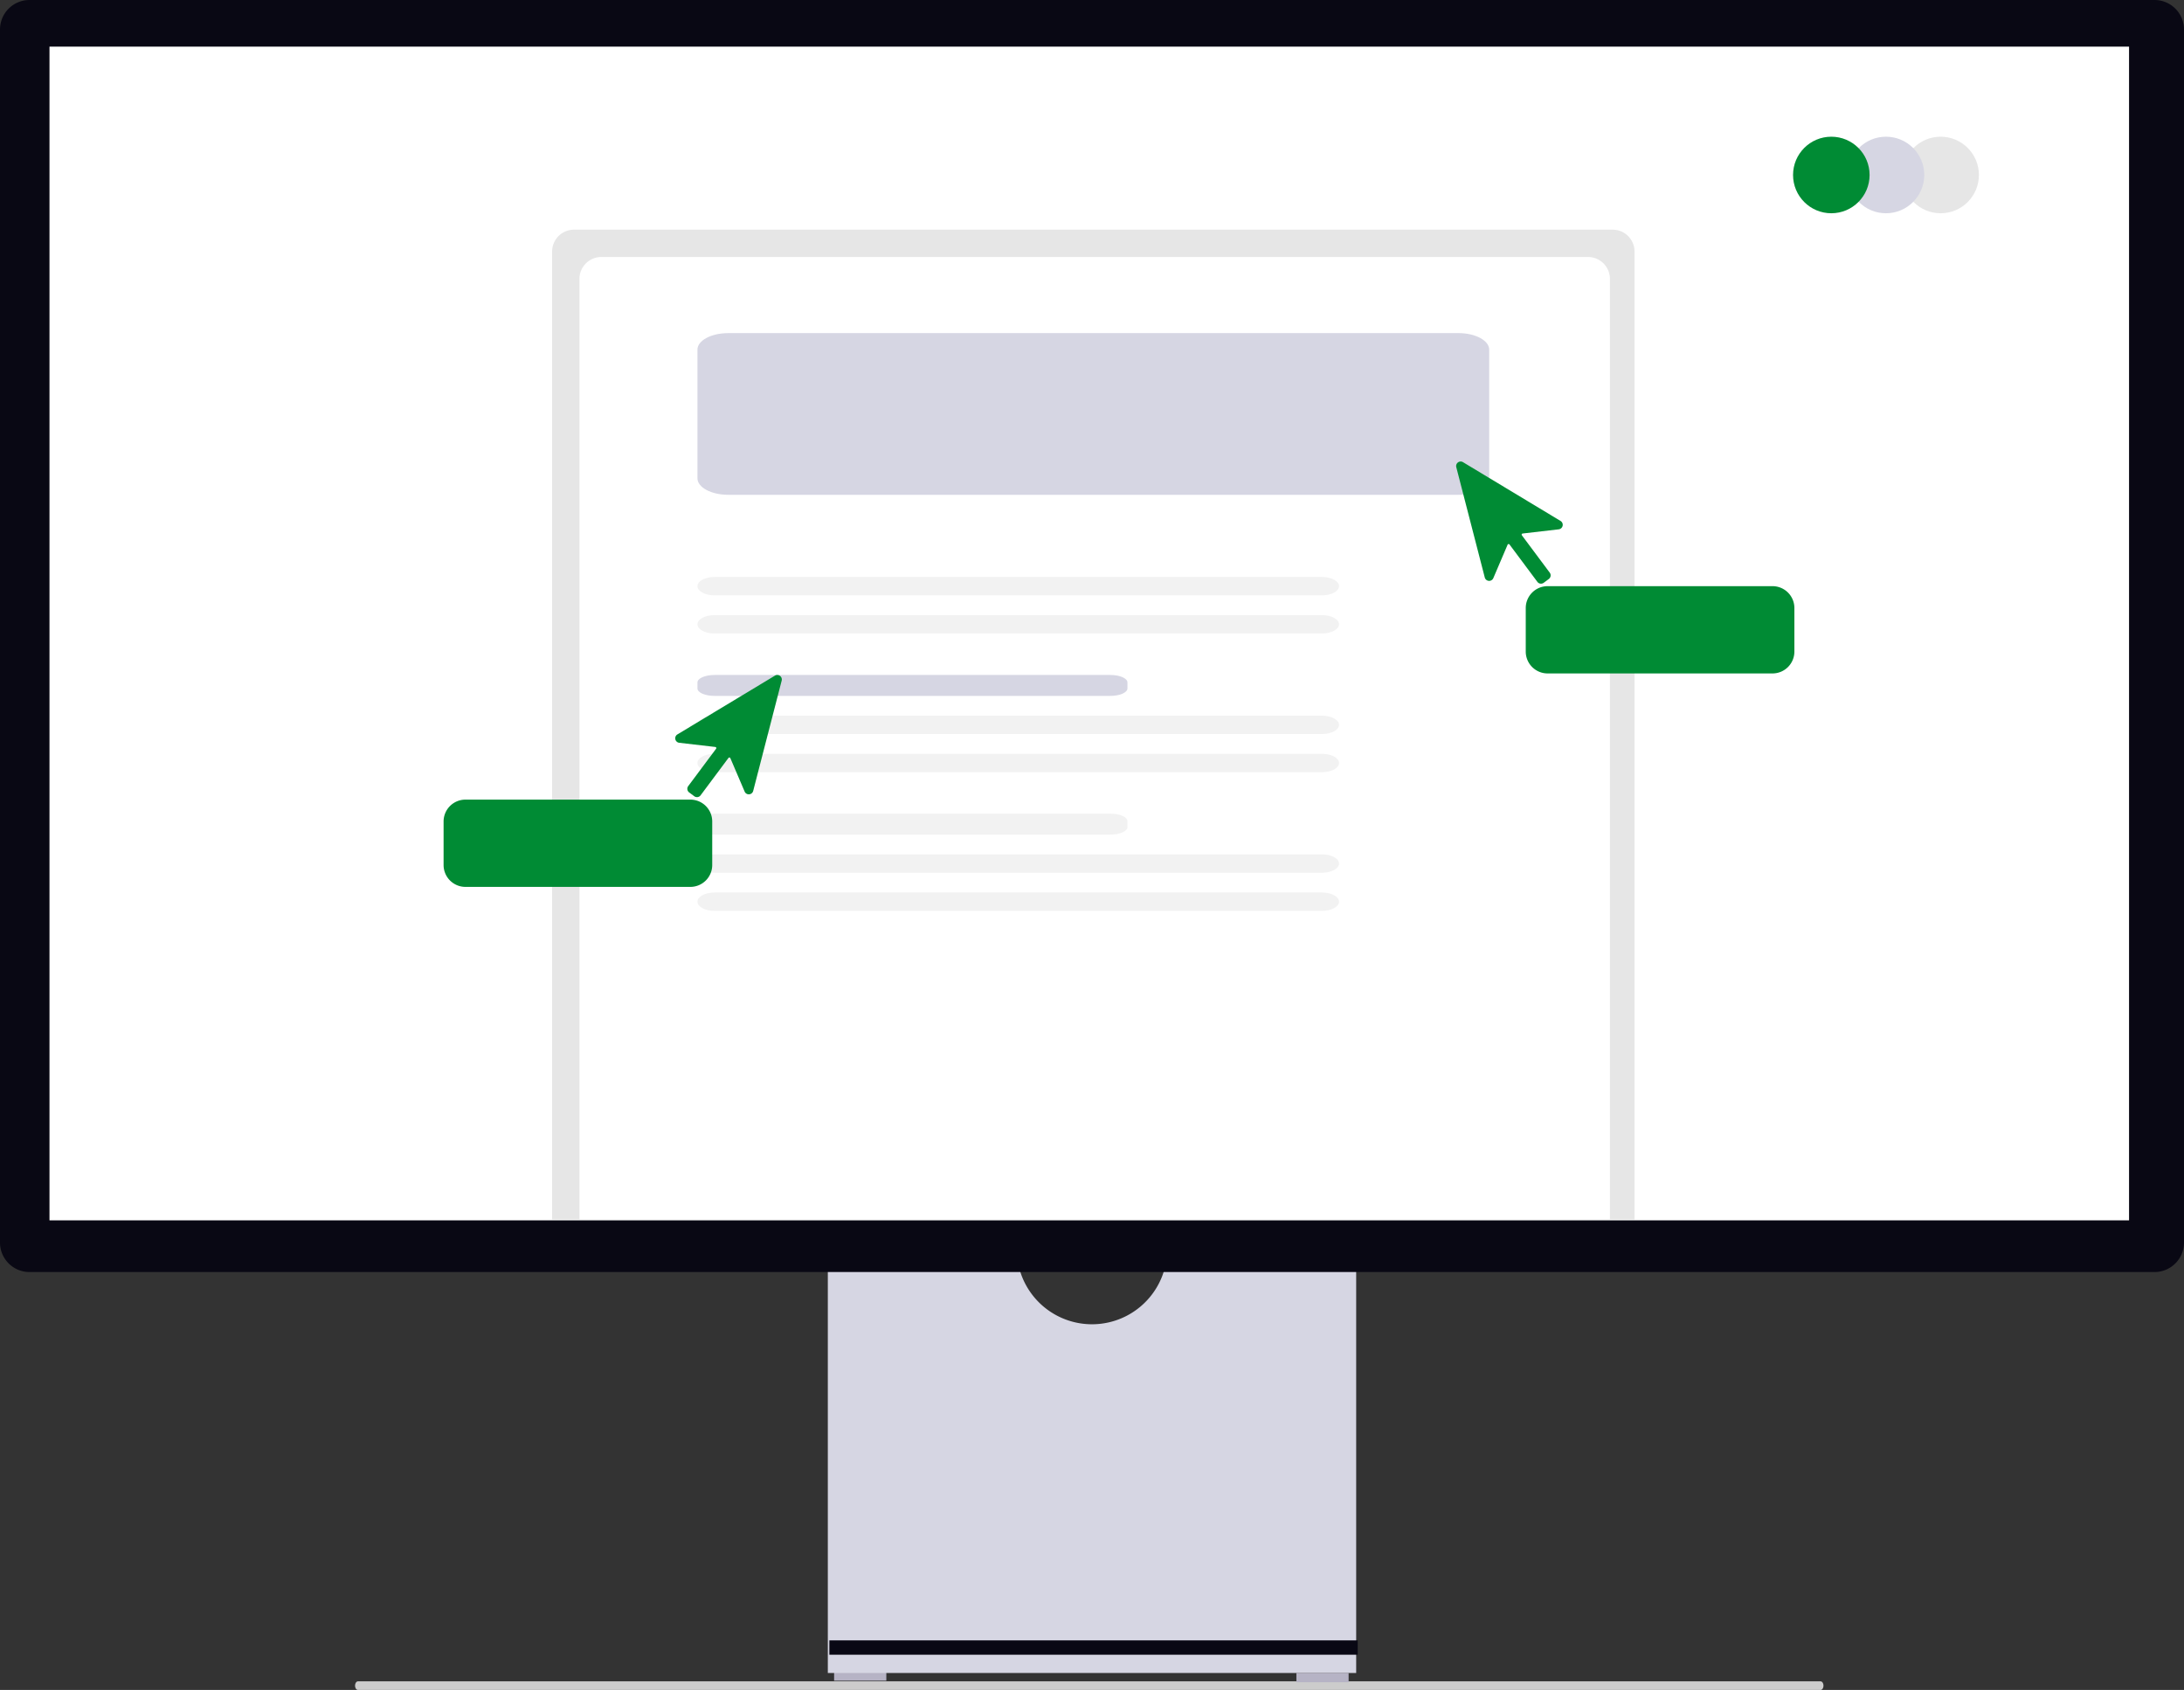
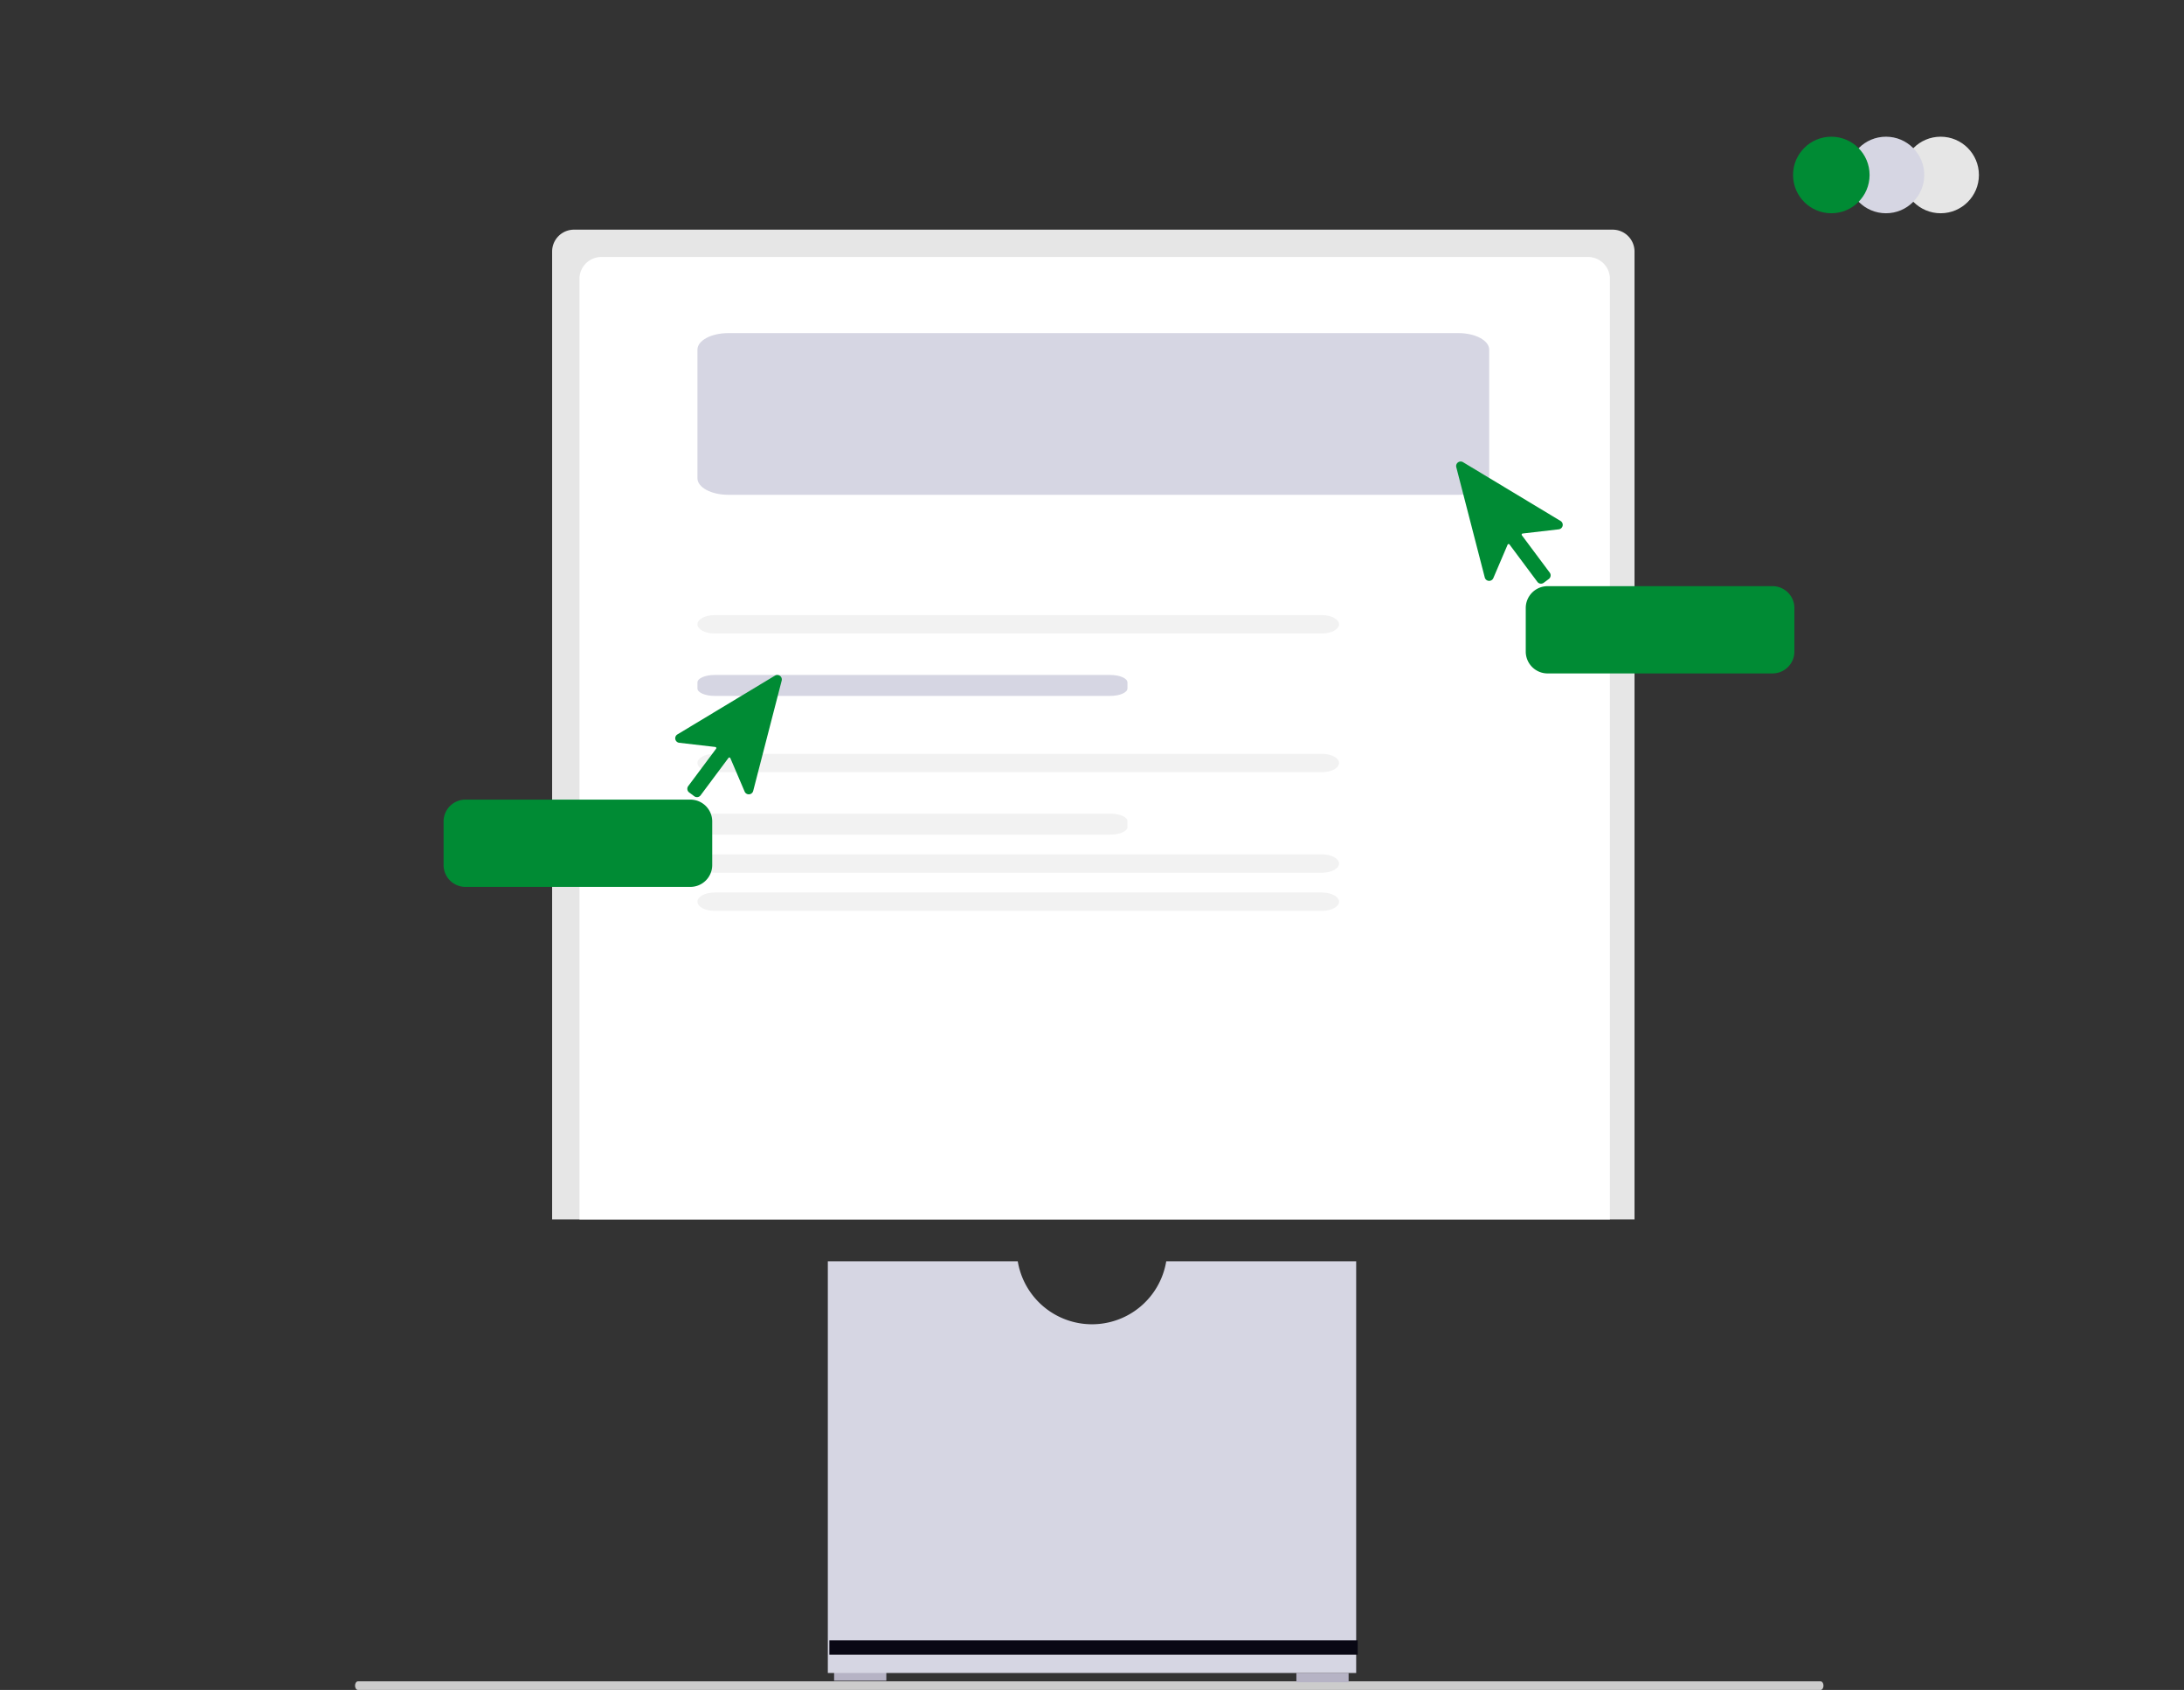
<svg xmlns="http://www.w3.org/2000/svg" role="img" viewBox="0 0 799.031 618.112" height="618.112" width="799.031">
  <rect x="0" y="0" width="799.031" height="618.112" fill="#333333" stroke="none" />
  <g transform="translate(-560 -231)" data-name="Group 603" id="Group_603">
    <path fill="#ccc" transform="translate(674.711 358.776)" d="M15.18,488.763c0,.872.478,1.573,1.073,1.573h535.1c.6,0,1.073-.7,1.073-1.573s-.478-1.573-1.073-1.573H16.253C15.658,487.191,15.18,487.891,15.18,488.763Z" data-name="Path 8593" id="Path_8593-988" />
    <rect fill="#b6b3c5" transform="translate(865.162 842.354)" height="3.371" width="19.105" data-name="Rectangle 1582" id="Rectangle_1582" />
    <rect fill="#b6b3c5" transform="translate(1034.295 842.917)" height="3.371" width="19.105" data-name="Rectangle 1583" id="Rectangle_1583" />
    <path fill="#d6d6e3" transform="translate(633.721 321.378)" d="M352.955,370.945a27.529,27.529,0,0,1-54.321,0H229.146V521.536h193.3V370.945Z" data-name="Path 8594" id="Path_8594-989" />
    <rect fill="#090814" transform="translate(863.43 830.983)" height="5.242" width="193.296" data-name="Rectangle 1584" id="Rectangle_1584" />
-     <path fill="#090814" transform="translate(560 209.089)" d="M788.255,487.17H10.776A10.788,10.788,0,0,1,0,476.394V32.688A10.788,10.788,0,0,1,10.776,21.911H788.255a10.789,10.789,0,0,1,10.776,10.776V476.394a10.789,10.789,0,0,1-10.776,10.776Z" data-name="Path 8595" id="Path_8595-990" />
-     <rect fill="#fff" transform="translate(578.104 248.056)" height="429.297" width="760.822" data-name="Rectangle 1585" id="Rectangle_1585" />
-     <path fill="#f2f2f2" transform="translate(322.818 221.671)" d="M498.59,205.477c-3.443,0-6.242,1.228-6.242,2.734V210.4c0,1.508,2.8,2.734,6.242,2.734H643.424c3.443,0,6.242-1.228,6.242-2.734v-2.187c0-1.508-2.8-2.734-6.242-2.734Z" data-name="Path 8609" id="Path_8609-991" />
    <path fill="#e6e6e6" transform="translate(762 315)" d="M8,0H388a8,8,0,0,1,8,8V362a0,0,0,0,1,0,0H0a0,0,0,0,1,0,0V8A8,8,0,0,1,8,0Z" data-name="Rectangle 1586" id="Rectangle_1586-992" />
    <path fill="#fff" transform="translate(772 325)" d="M8,0H369a8,8,0,0,1,8,8V352a0,0,0,0,1,0,0H0a0,0,0,0,1,0,0V8A8,8,0,0,1,8,0Z" data-name="Rectangle 1587" id="Rectangle_1587-993" />
    <path fill="#d6d6e3" transform="translate(324.759 43.556)" d="M768.838,309.282c6.2,0,11.237,2.713,11.237,6.045v47.048c0,3.336-5.041,6.045-11.237,6.045H501.644c-6.2,0-11.237-2.713-11.237-6.045V315.331c0-3.336,5.041-6.045,11.237-6.045" data-name="Path 8610" id="Path_8610-994" />
-     <path fill="#f2f2f2" transform="translate(322.818 207.451)" d="M498.59,234.581c-3.443,0-6.242,1.508-6.242,3.361s2.8,3.361,6.242,3.361H720.836c3.443,0,6.242-1.508,6.242-3.361s-2.8-3.361-6.242-3.361Z" data-name="Path 8611" id="Path_8611-995" />
    <path fill="#f2f2f2" transform="translate(322.818 221.402)" d="M498.59,234.581c-3.443,0-6.242,1.508-6.242,3.361s2.8,3.361,6.242,3.361H720.836c3.443,0,6.242-1.508,6.242-3.361s-2.8-3.361-6.242-3.361Z" data-name="Path 8612" id="Path_8612-996" />
    <path fill="#d6d6e3" transform="translate(322.818 272.399)" d="M498.59,205.477c-3.443,0-6.242,1.228-6.242,2.734V210.4c0,1.508,2.8,2.734,6.242,2.734H643.424c3.443,0,6.242-1.228,6.242-2.734v-2.187c0-1.508-2.8-2.734-6.242-2.734Z" data-name="Path 8613" id="Path_8613-997" />
-     <path fill="#f2f2f2" transform="translate(322.818 258.18)" d="M498.59,234.581c-3.443,0-6.242,1.508-6.242,3.361s2.8,3.361,6.242,3.361H720.836c3.443,0,6.242-1.508,6.242-3.361s-2.8-3.361-6.242-3.361Z" data-name="Path 8614" id="Path_8614-998" />
    <path fill="#f2f2f2" transform="translate(322.818 272.131)" d="M498.59,234.581c-3.443,0-6.242,1.508-6.242,3.361s2.8,3.361,6.242,3.361H720.836c3.443,0,6.242-1.508,6.242-3.361s-2.8-3.361-6.242-3.361Z" data-name="Path 8615" id="Path_8615-999" />
    <path fill="#f2f2f2" transform="translate(322.818 323.128)" d="M498.59,205.477c-3.443,0-6.242,1.228-6.242,2.734V210.4c0,1.508,2.8,2.734,6.242,2.734H643.424c3.443,0,6.242-1.228,6.242-2.734v-2.187c0-1.508-2.8-2.734-6.242-2.734Z" data-name="Path 8616" id="Path_8616-1000" />
    <path fill="#f2f2f2" transform="translate(322.818 308.908)" d="M498.59,234.581c-3.443,0-6.242,1.508-6.242,3.361s2.8,3.361,6.242,3.361H720.836c3.443,0,6.242-1.508,6.242-3.361s-2.8-3.361-6.242-3.361Z" data-name="Path 8617" id="Path_8617-1001" />
    <path fill="#f2f2f2" transform="translate(322.818 322.859)" d="M498.59,234.581c-3.443,0-6.242,1.508-6.242,3.361s2.8,3.361,6.242,3.361H720.836c3.443,0,6.242-1.508,6.242-3.361s-2.8-3.361-6.242-3.361Z" data-name="Path 8618" id="Path_8618-1002" />
    <path fill="#008B34" transform="translate(309.569 34.747)" d="M814.221,409.739a1.716,1.716,0,0,1-.242-.018,1.646,1.646,0,0,1-1.088-.649L802.7,395.407a.411.411,0,0,0-.706.083l-5.223,12.219a1.657,1.657,0,0,1-3.127-.242l-10.422-40.34a1.657,1.657,0,0,1,2.459-1.833l35.686,21.5a1.657,1.657,0,0,1-.665,3.064l-13.2,1.53a.411.411,0,0,0-.282.653L817.414,405.7a1.659,1.659,0,0,1-.337,2.319l-1.866,1.391a1.645,1.645,0,0,1-.99.324Z" data-name="Path 2409" id="Path_2409-1003" />
    <path fill="#008B34" transform="translate(1118.205 445.393)" d="M8,0H90.284a8,8,0,0,1,8,8V23.921a8,8,0,0,1-8,8H8a8,8,0,0,1-8-8V8A8,8,0,0,1,8,0Z" data-name="Path 8619" id="Path_8619-1004" />
    <path fill="#008B34" transform="translate(23.863 112.82)" d="M791.126,409.739a1.716,1.716,0,0,0,.242-.018,1.646,1.646,0,0,0,1.088-.649l10.186-13.664a.411.411,0,0,1,.706.083l5.223,12.219a1.657,1.657,0,0,0,3.127-.242l10.422-40.34a1.657,1.657,0,0,0-2.459-1.833l-35.686,21.5a1.657,1.657,0,0,0,.665,3.064l13.2,1.53a.411.411,0,0,1,.282.653L787.932,405.7a1.659,1.659,0,0,0,.337,2.319l1.866,1.391a1.645,1.645,0,0,0,.99.324Z" data-name="Path 2409" id="Path_2409-2-1005" />
    <path fill="#008B34" transform="translate(722.289 523.466)" d="M90.284,0H8A8,8,0,0,0,0,8V23.921a8,8,0,0,0,8,8H90.284a8,8,0,0,0,8-8V8A8,8,0,0,0,90.284,0Z" data-name="Path 8620" id="Path_8620-1006" />
    <circle fill="#e6e6e6" transform="translate(1256 281)" r="14" cy="14" cx="14" data-name="Ellipse 1289" id="Ellipse_1289" />
    <circle fill="#d6d6e3" transform="translate(1236 281)" r="14" cy="14" cx="14" data-name="Ellipse 1290" id="Ellipse_1290" />
    <circle fill="#008B34" transform="translate(1216 281)" r="14" cy="14" cx="14" data-name="Ellipse 1291" id="Ellipse_1291" />
  </g>
</svg>